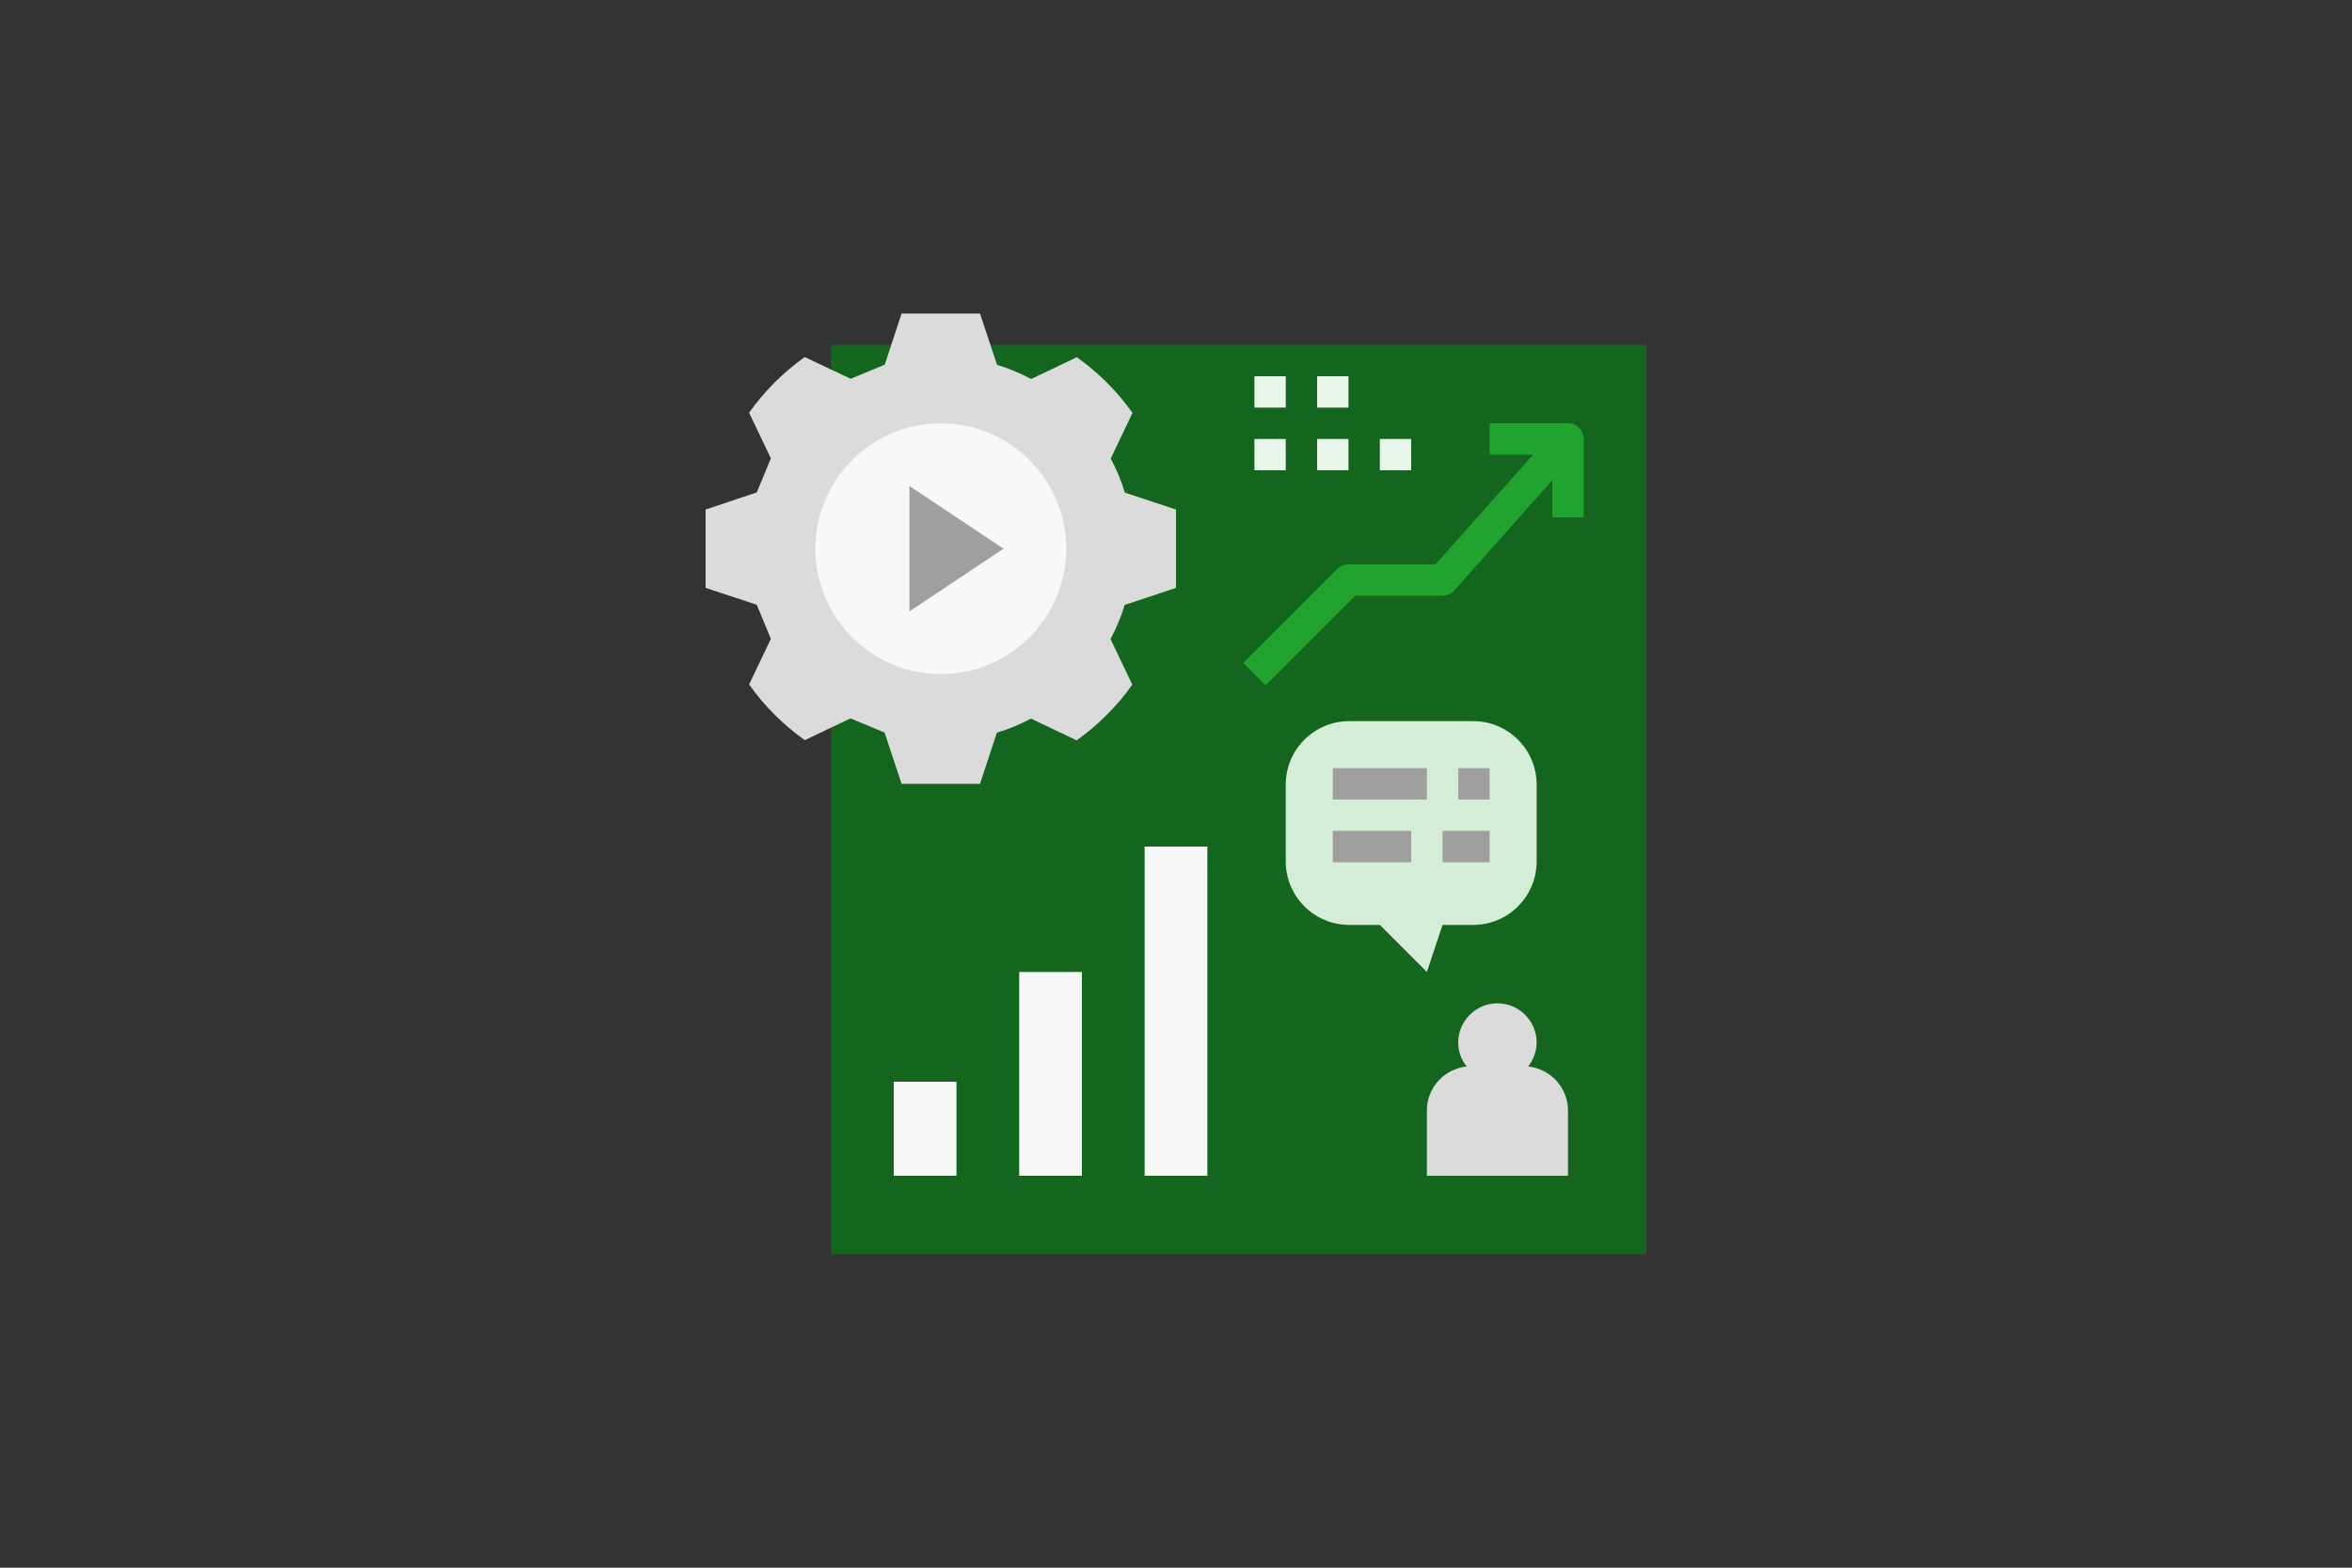
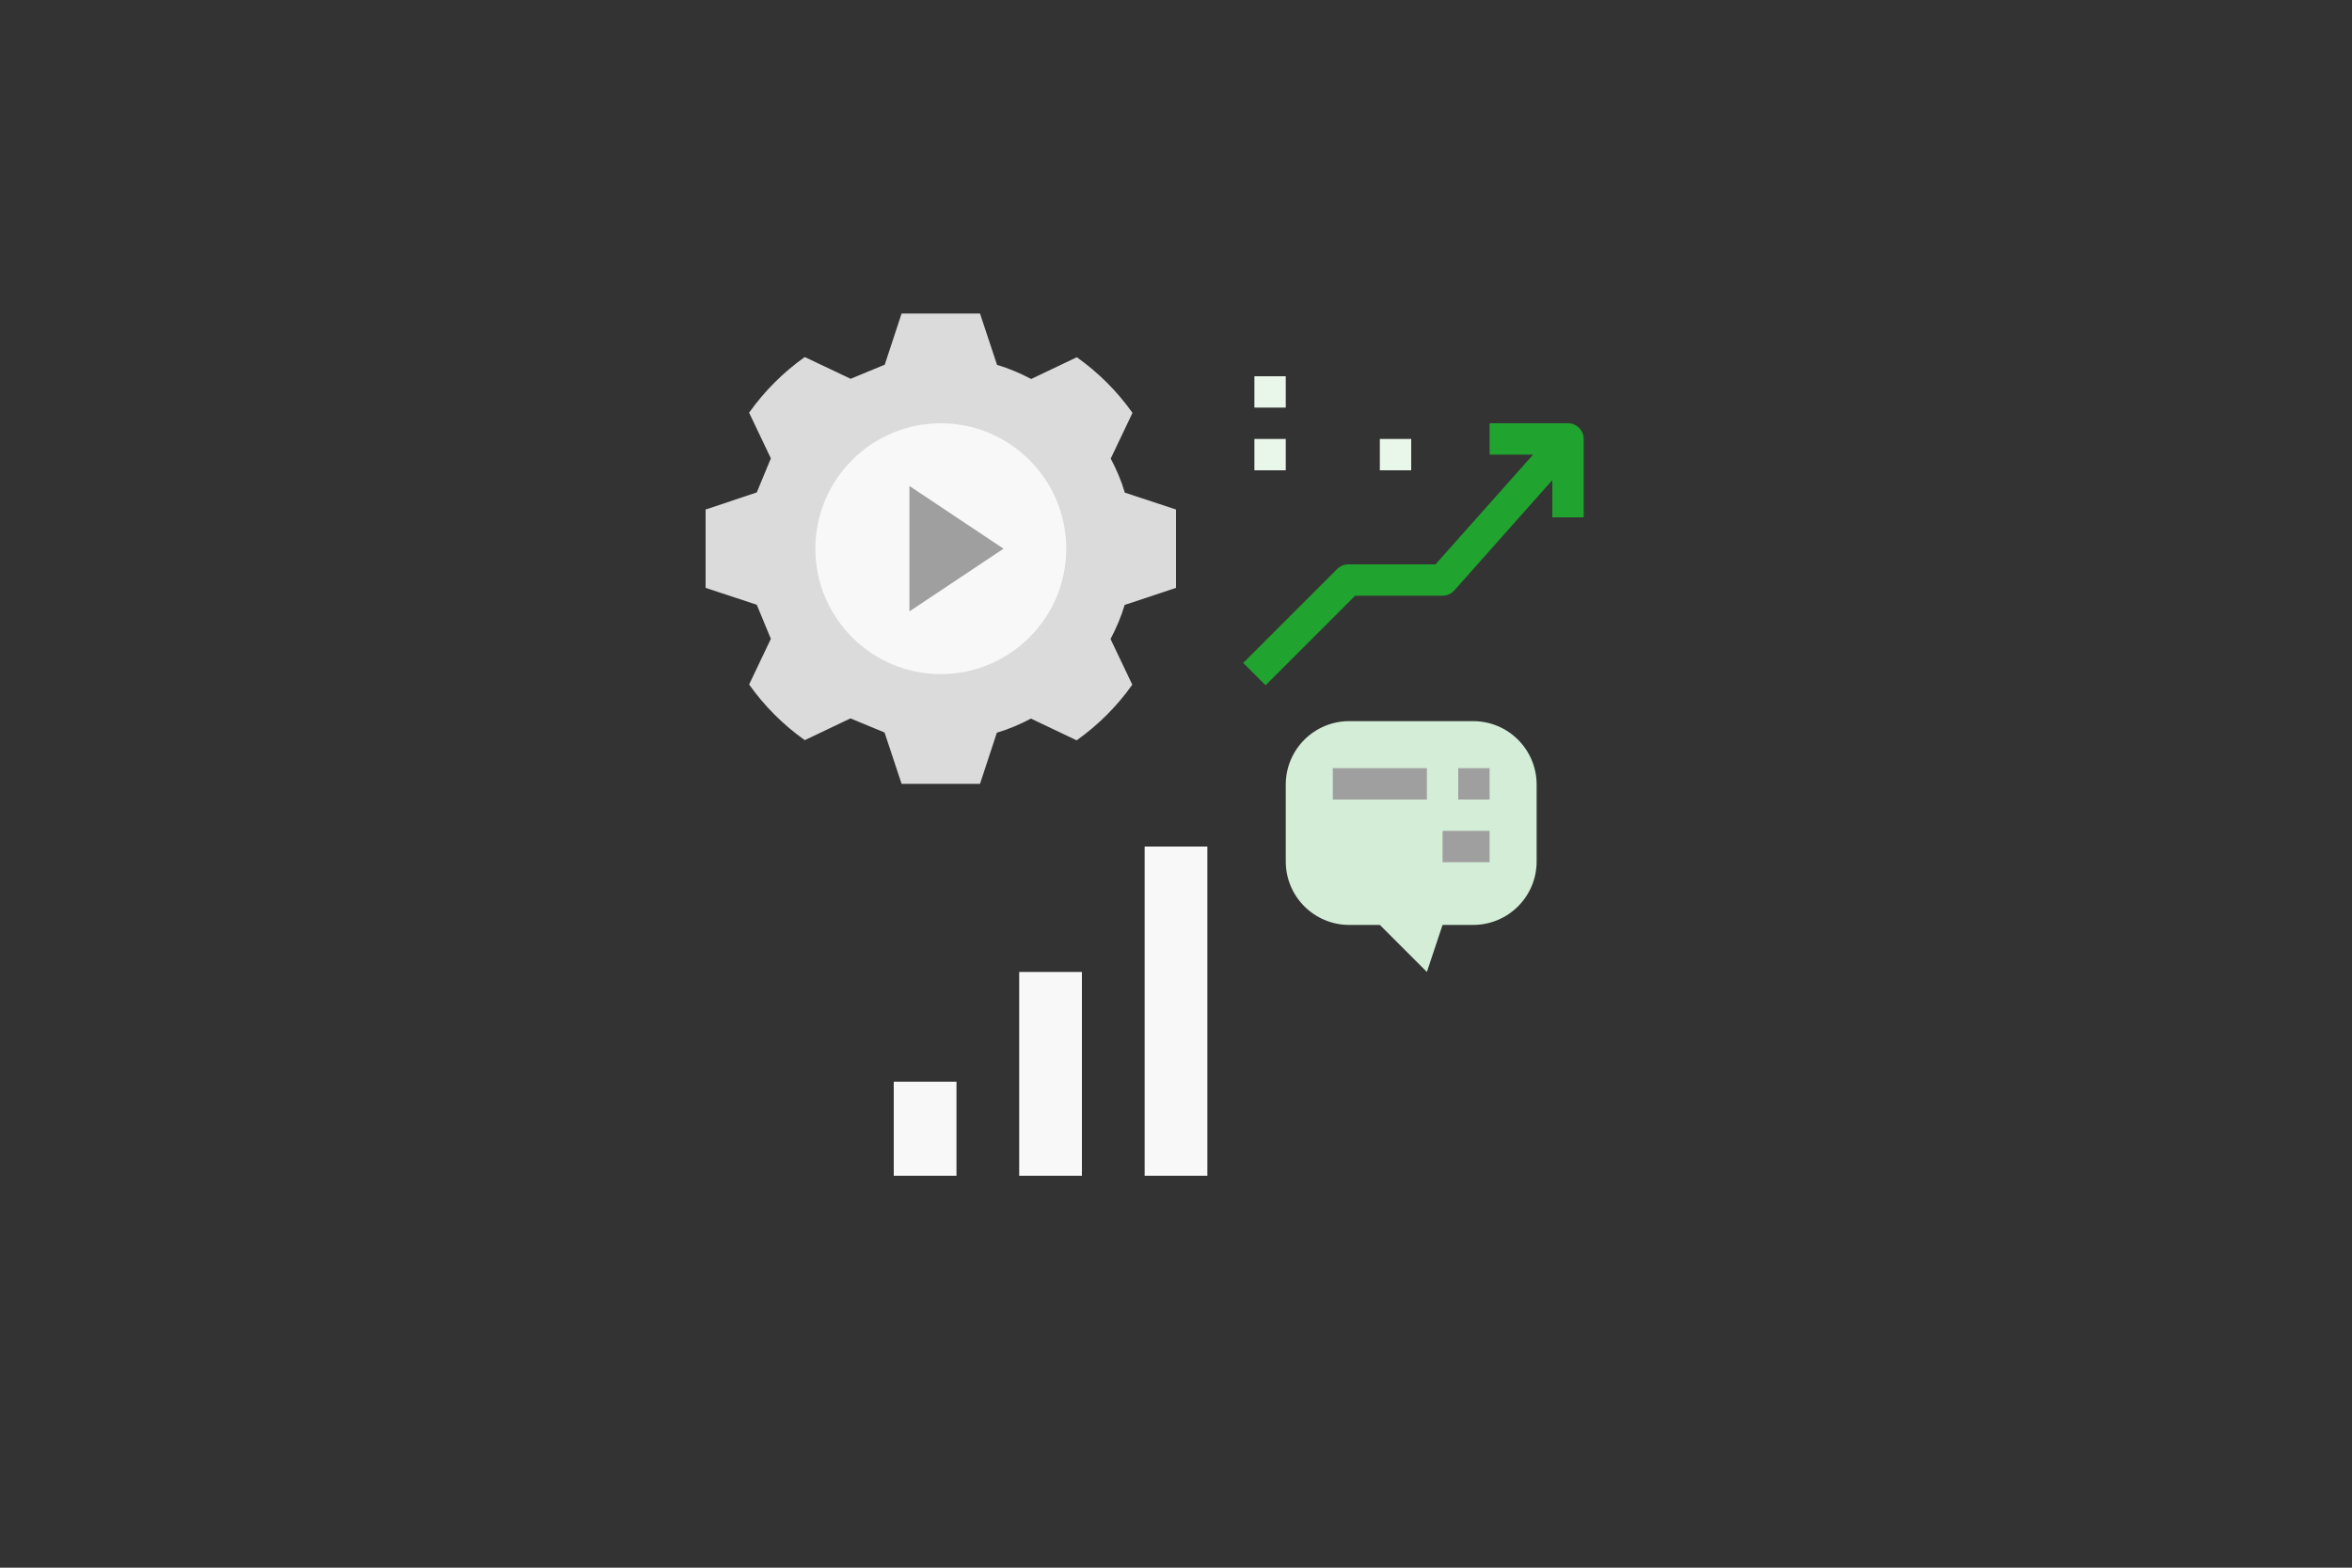
<svg xmlns="http://www.w3.org/2000/svg" id="Layer_1" x="0px" y="0px" viewBox="0 0 1200 800" style="enable-background:new 0 0 1200 800;" xml:space="preserve">
  <rect x="0" y="0" width="1200" height="800" fill="#333333" stroke="none" />
  <style type="text/css"> .st0{fill:#14661E;} .st1{fill:#F8F8F8;} .st2{fill:#DBDBDB;} .st3{fill:#D3EDD6;} .st4{fill:#9F9F9F;} .st5{fill:#21A330;} .st6{fill:#E9F6EA;} </style>
  <g>
-     <rect x="424" y="176" class="st0" width="416" height="464" />
    <rect x="456" y="552" class="st1" width="32" height="48" />
    <rect x="520" y="496" class="st1" width="32" height="104" />
    <rect x="584" y="432" class="st1" width="32" height="168" />
-     <path class="st2" d="M779.7,544.2c2.6-3.4,4.3-7.6,4.3-12.2c0-11-9-20-20-20s-20,9-20,20c0,4.6,1.6,8.9,4.3,12.2 c-11.4,1.3-20.3,10.8-20.3,22.5V600h72v-33.2C800,555,791.1,545.5,779.7,544.2L779.7,544.2z M779.7,544.2" />
    <path class="st3" d="M751.6,472H736l-8,24l-24-24h-15.6c-17.9,0-32.4-14.5-32.4-32.4v-39.2c0-17.9,14.5-32.4,32.4-32.4h63.2 c17.9,0,32.4,14.5,32.4,32.4v39.2C784,457.5,769.5,472,751.6,472L751.6,472z M751.6,472" />
    <path class="st2" d="M600,300V260l-26.1-8.6c-1.8-6.1-4.3-11.9-7.2-17.4l11.1-23.3c-7.8-11-17.4-20.6-28.4-28.4l-23.3,11.1 c-5.5-2.9-11.3-5.4-17.4-7.2L500,160H460l-8.6,26.1l-17.4,7.2l-23.4-11.1c-11,7.8-20.6,17.4-28.4,28.4l11.1,23.3l-7.2,17.4L360,260 V300l26.1,8.6l7.2,17.4l-11.1,23.3c7.8,11,17.4,20.6,28.4,28.4l23.3-11.1l17.4,7.2L460,400H500l8.6-26.1c6.1-1.8,11.9-4.3,17.4-7.2 l23.3,11.1c11-7.8,20.6-17.4,28.4-28.4l-11.1-23.3c2.9-5.5,5.4-11.3,7.2-17.4L600,300z M600,300" />
    <path class="st1" d="M544,280c0,35.3-28.7,64-64,64s-64-28.7-64-64s28.7-64,64-64S544,244.7,544,280L544,280z M544,280" />
    <path class="st4" d="M464,248v64l48-32L464,248z M464,248" />
    <rect x="680" y="392" class="st4" width="48" height="16" />
-     <rect x="680" y="424" class="st4" width="40" height="16" />
    <rect x="744" y="392" class="st4" width="16" height="16" />
    <rect x="736" y="424" class="st4" width="24" height="16" />
    <path class="st5" d="M645.7,349.7l45.7-45.7H736c2.3,0,4.5-1,6-2.7l50-56.3v19h16v-40c0-4.4-3.6-8-8-8h-40v16h22.2l-49.8,56H688 c-2.1,0-4.2,0.8-5.7,2.3l-48,48L645.7,349.7z M645.7,349.7" />
-     <rect x="672" y="224" class="st6" width="16" height="16" />
    <rect x="640" y="192" class="st6" width="16" height="16" />
    <rect x="640" y="224" class="st6" width="16" height="16" />
    <rect x="704" y="224" class="st6" width="16" height="16" />
-     <rect x="672" y="192" class="st6" width="16" height="16" />
  </g>
</svg>